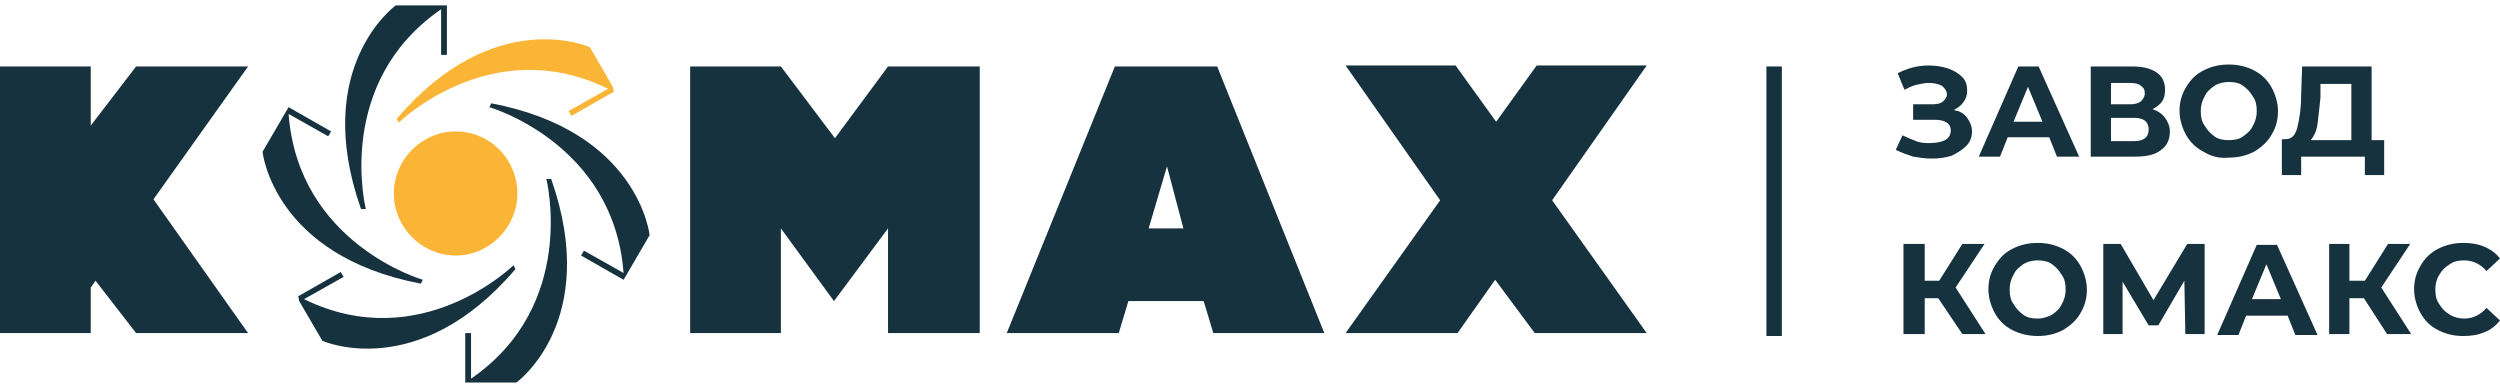
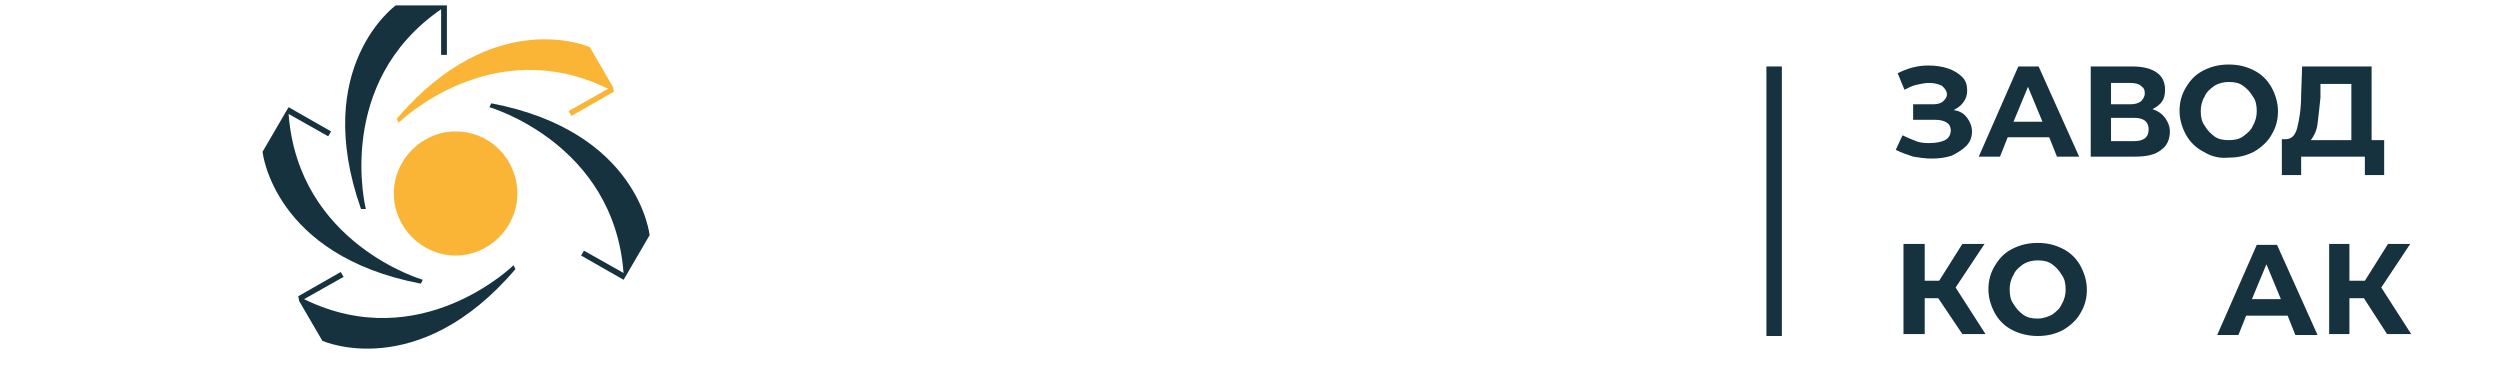
<svg xmlns="http://www.w3.org/2000/svg" width="232" height="36" viewBox="0 0 232 36" fill="none">
-   <path d="M138.752 25.963L135.259 30.911H124.868L133.646 18.585L124.868 6.078H135.08L138.842 11.297L142.604 6.078H152.815L144.037 18.585L152.815 30.911H142.425L138.752 25.963ZM106.595 21.194H109.819L108.297 15.436L106.595 21.194ZM93.427 30.911L103.459 6.168H112.954L122.897 30.911H112.596L111.7 27.942H104.714L103.818 30.911H93.427ZM64.046 6.168H72.466L77.483 12.826L82.409 6.168H90.919V30.911H82.409V21.194L77.393 27.942L72.466 21.194V30.911H64.046V6.168Z" fill="#16323E" />
-   <path d="M14.242 18.495L23.021 30.911H12.63L8.868 26.053L8.42 26.683V30.911H0V6.168H8.42V11.657L12.63 6.168H23.021L14.242 18.495Z" fill="#16323E" />
  <path fill-rule="evenodd" clip-rule="evenodd" d="M48.012 17.955C48.012 21.104 45.414 23.713 42.279 23.713C39.144 23.713 36.546 21.104 36.546 17.955C36.546 14.806 39.144 12.197 42.279 12.197C45.504 12.197 48.012 14.806 48.012 17.955Z" fill="#FAB537" />
  <path fill-rule="evenodd" clip-rule="evenodd" d="M56.97 8.508L53.029 10.757L52.76 10.307L56.432 8.238C45.594 2.929 36.995 11.387 36.995 11.387L36.815 11.027C45.862 0.41 54.73 4.369 54.73 4.369L56.88 8.058L56.97 8.508Z" fill="#FAB537" />
  <path fill-rule="evenodd" clip-rule="evenodd" d="M41.473 0.5V5.089H40.936V0.86C30.993 7.698 33.949 19.395 33.949 19.395H33.501C28.843 6.168 36.726 0.5 36.726 0.5H40.936H41.473Z" fill="#16323E" />
  <path fill-rule="evenodd" clip-rule="evenodd" d="M26.783 9.947L30.725 12.197L30.456 12.646L26.783 10.577C27.679 22.634 39.234 25.963 39.234 25.963L39.055 26.323C25.35 23.713 24.365 14.086 24.365 14.086L26.515 10.397L26.783 9.947Z" fill="#16323E" />
  <path fill-rule="evenodd" clip-rule="evenodd" d="M27.678 27.492L31.619 25.243L31.888 25.693L28.216 27.762C39.054 33.071 47.654 24.613 47.654 24.613L47.833 24.973C38.786 35.59 29.918 31.631 29.918 31.631L27.768 27.942L27.678 27.492Z" fill="#16323E" />
-   <path fill-rule="evenodd" clip-rule="evenodd" d="M43.175 35.5V30.911H43.713V35.14C53.656 28.302 50.7 16.605 50.7 16.605H51.148C55.805 29.832 47.923 35.5 47.923 35.5H43.713H43.175Z" fill="#16323E" />
  <path fill-rule="evenodd" clip-rule="evenodd" d="M57.865 25.963L53.924 23.713L54.193 23.264L57.865 25.333C56.97 13.276 45.415 9.947 45.415 9.947L45.594 9.587C59.299 12.197 60.284 21.824 60.284 21.824L58.134 25.513L57.865 25.963Z" fill="#16323E" />
  <path d="M182.554 10.937C182.823 11.297 183.002 11.747 183.002 12.197C183.002 12.736 182.823 13.186 182.465 13.546C182.106 13.906 181.659 14.176 181.121 14.446C180.584 14.626 179.957 14.716 179.24 14.716C178.703 14.716 178.076 14.626 177.538 14.536C177.001 14.356 176.463 14.176 175.926 13.906L176.553 12.557C176.911 12.736 177.359 12.916 177.807 13.096C178.255 13.276 178.703 13.276 179.061 13.276C179.598 13.276 180.136 13.186 180.494 13.007C180.852 12.826 181.032 12.467 181.032 12.107C181.032 11.837 180.942 11.567 180.673 11.387C180.405 11.207 180.046 11.117 179.598 11.117H177.538V9.677H179.419C179.778 9.677 180.136 9.587 180.315 9.407C180.494 9.228 180.673 9.048 180.673 8.778C180.673 8.418 180.494 8.238 180.225 7.968C179.867 7.788 179.509 7.698 178.971 7.698C178.613 7.698 178.255 7.788 177.807 7.878C177.449 7.968 177.09 8.148 176.732 8.328L176.105 6.798C177.001 6.348 177.896 6.078 178.971 6.078C179.598 6.078 180.225 6.168 180.763 6.348C181.3 6.528 181.748 6.798 182.106 7.158C182.465 7.518 182.554 7.968 182.554 8.418C182.554 8.778 182.465 9.138 182.196 9.497C182.017 9.767 181.659 10.037 181.3 10.217C181.927 10.307 182.286 10.577 182.554 10.937Z" fill="#16323E" />
-   <path d="M190.168 12.736H186.316L185.6 14.536H183.629L187.301 6.168H189.183L192.945 14.536H190.885L190.168 12.736ZM189.541 11.297L188.197 8.058L186.854 11.297H189.541Z" fill="#16323E" />
+   <path d="M190.168 12.736H186.316L185.6 14.536H183.629L187.301 6.168H189.183L192.945 14.536H190.885L190.168 12.736ZM189.541 11.297L188.197 8.058L186.854 11.297Z" fill="#16323E" />
  <path d="M200.917 10.937C201.186 11.297 201.365 11.747 201.365 12.197C201.365 12.916 201.096 13.546 200.559 13.906C200.022 14.356 199.215 14.536 198.14 14.536H194.02V6.168H197.872C198.857 6.168 199.574 6.348 200.111 6.708C200.649 7.068 200.917 7.608 200.917 8.328C200.917 8.778 200.828 9.138 200.649 9.407C200.469 9.677 200.111 9.947 199.753 10.127C200.29 10.307 200.649 10.577 200.917 10.937ZM195.901 9.677H197.693C198.14 9.677 198.409 9.587 198.678 9.407C198.857 9.228 199.036 8.958 199.036 8.688C199.036 8.328 198.947 8.148 198.678 7.968C198.499 7.788 198.14 7.698 197.693 7.698H195.901V9.677ZM199.395 12.017C199.395 11.297 198.947 10.937 198.051 10.937H195.901V13.096H198.051C198.947 13.096 199.395 12.736 199.395 12.017Z" fill="#16323E" />
  <path d="M204.5 14.086C203.784 13.726 203.246 13.186 202.888 12.557C202.529 11.927 202.261 11.117 202.261 10.307C202.261 9.497 202.44 8.778 202.888 8.058C203.336 7.338 203.784 6.888 204.5 6.528C205.217 6.168 205.933 5.988 206.829 5.988C207.725 5.988 208.441 6.168 209.158 6.528C209.875 6.888 210.412 7.428 210.77 8.058C211.129 8.688 211.397 9.497 211.397 10.307C211.397 11.117 211.218 11.837 210.77 12.557C210.412 13.186 209.785 13.726 209.158 14.086C208.441 14.446 207.725 14.626 206.829 14.626C206.023 14.716 205.217 14.536 204.5 14.086ZM208.173 12.647C208.531 12.377 208.889 12.107 209.068 11.657C209.337 11.207 209.427 10.757 209.427 10.307C209.427 9.767 209.337 9.318 209.068 8.958C208.8 8.508 208.531 8.238 208.173 7.968C207.814 7.698 207.367 7.608 206.829 7.608C206.381 7.608 205.933 7.698 205.485 7.968C205.127 8.238 204.769 8.508 204.59 8.958C204.321 9.407 204.231 9.857 204.231 10.307C204.231 10.847 204.321 11.297 204.59 11.657C204.858 12.107 205.127 12.377 205.485 12.647C205.844 12.916 206.292 13.006 206.829 13.006C207.367 13.006 207.814 12.916 208.173 12.647Z" fill="#16323E" />
  <path d="M221.251 12.916V16.245H219.459V14.536H213.547V16.245H211.756V12.916H212.114C212.652 12.916 213.01 12.557 213.189 11.837C213.368 11.117 213.547 10.127 213.547 8.778L213.637 6.168H220.086V13.006H221.251V12.916ZM215.07 11.477C214.981 12.197 214.712 12.646 214.443 13.006H218.205V7.788H215.339V9.048C215.249 9.947 215.16 10.757 215.07 11.477Z" fill="#16323E" />
  <path d="M179.867 27.672H178.613V31.001H176.643V22.634H178.613V26.053H179.957L182.107 22.634H184.167L181.48 26.683L184.256 31.001H182.107L179.867 27.672Z" fill="#16323E" />
  <path d="M186.764 30.641C186.048 30.282 185.51 29.742 185.152 29.112C184.794 28.482 184.525 27.672 184.525 26.863C184.525 26.053 184.704 25.333 185.152 24.613C185.6 23.893 186.048 23.443 186.764 23.084C187.481 22.724 188.197 22.544 189.093 22.544C189.989 22.544 190.706 22.724 191.422 23.084C192.139 23.443 192.676 23.983 193.035 24.613C193.393 25.243 193.662 26.053 193.662 26.863C193.662 27.672 193.482 28.392 193.035 29.112C192.676 29.742 192.049 30.282 191.422 30.641C190.706 31.001 189.989 31.181 189.093 31.181C188.287 31.181 187.481 31.001 186.764 30.641ZM190.437 29.202C190.795 28.932 191.153 28.662 191.333 28.212C191.601 27.762 191.691 27.312 191.691 26.863C191.691 26.323 191.601 25.873 191.333 25.513C191.064 25.063 190.795 24.793 190.437 24.523C190.079 24.253 189.631 24.163 189.093 24.163C188.645 24.163 188.197 24.253 187.75 24.523C187.391 24.793 187.033 25.063 186.854 25.513C186.585 25.963 186.496 26.413 186.496 26.863C186.496 27.402 186.585 27.852 186.854 28.212C187.123 28.662 187.391 28.932 187.75 29.202C188.108 29.472 188.556 29.562 189.093 29.562C189.631 29.562 190.079 29.382 190.437 29.202Z" fill="#16323E" />
-   <path d="M202.798 31.001L202.709 26.053L200.29 30.192H199.395L196.976 26.143V31.001H195.185V22.634H196.797L199.842 27.852L202.978 22.634H204.59V31.001H202.798Z" fill="#16323E" />
  <path d="M212.293 29.292H208.442L207.725 31.091H205.754L209.427 22.724H211.308L215.07 31.091H213.01L212.293 29.292ZM211.666 27.762L210.323 24.523L208.979 27.762H211.666Z" fill="#16323E" />
  <path d="M219.37 27.672H218.026V31.001H216.145V22.634H218.026V26.053H219.459L221.609 22.634H223.669L220.982 26.683L223.759 31.001H221.52L219.37 27.672Z" fill="#16323E" />
-   <path d="M226.267 30.641C225.551 30.282 225.013 29.742 224.655 29.112C224.297 28.482 224.028 27.672 224.028 26.863C224.028 26.053 224.207 25.333 224.655 24.613C225.013 23.983 225.551 23.443 226.267 23.084C226.984 22.724 227.7 22.544 228.596 22.544C229.313 22.544 229.94 22.634 230.567 22.904C231.194 23.174 231.642 23.533 232 23.983L230.746 25.153C230.209 24.523 229.492 24.163 228.686 24.163C228.148 24.163 227.7 24.253 227.342 24.523C226.894 24.793 226.626 25.063 226.357 25.513C226.088 25.963 225.998 26.413 225.998 26.863C225.998 27.402 226.088 27.852 226.357 28.212C226.626 28.662 226.894 28.932 227.342 29.202C227.79 29.472 228.238 29.562 228.686 29.562C229.492 29.562 230.209 29.202 230.746 28.572L232 29.742C231.642 30.192 231.104 30.641 230.567 30.821C229.94 31.091 229.313 31.181 228.596 31.181C227.7 31.181 226.984 31.001 226.267 30.641Z" fill="#16323E" />
  <path d="M165.356 6.168H163.923V31.181H165.356V6.168Z" fill="#16323E" />
</svg>